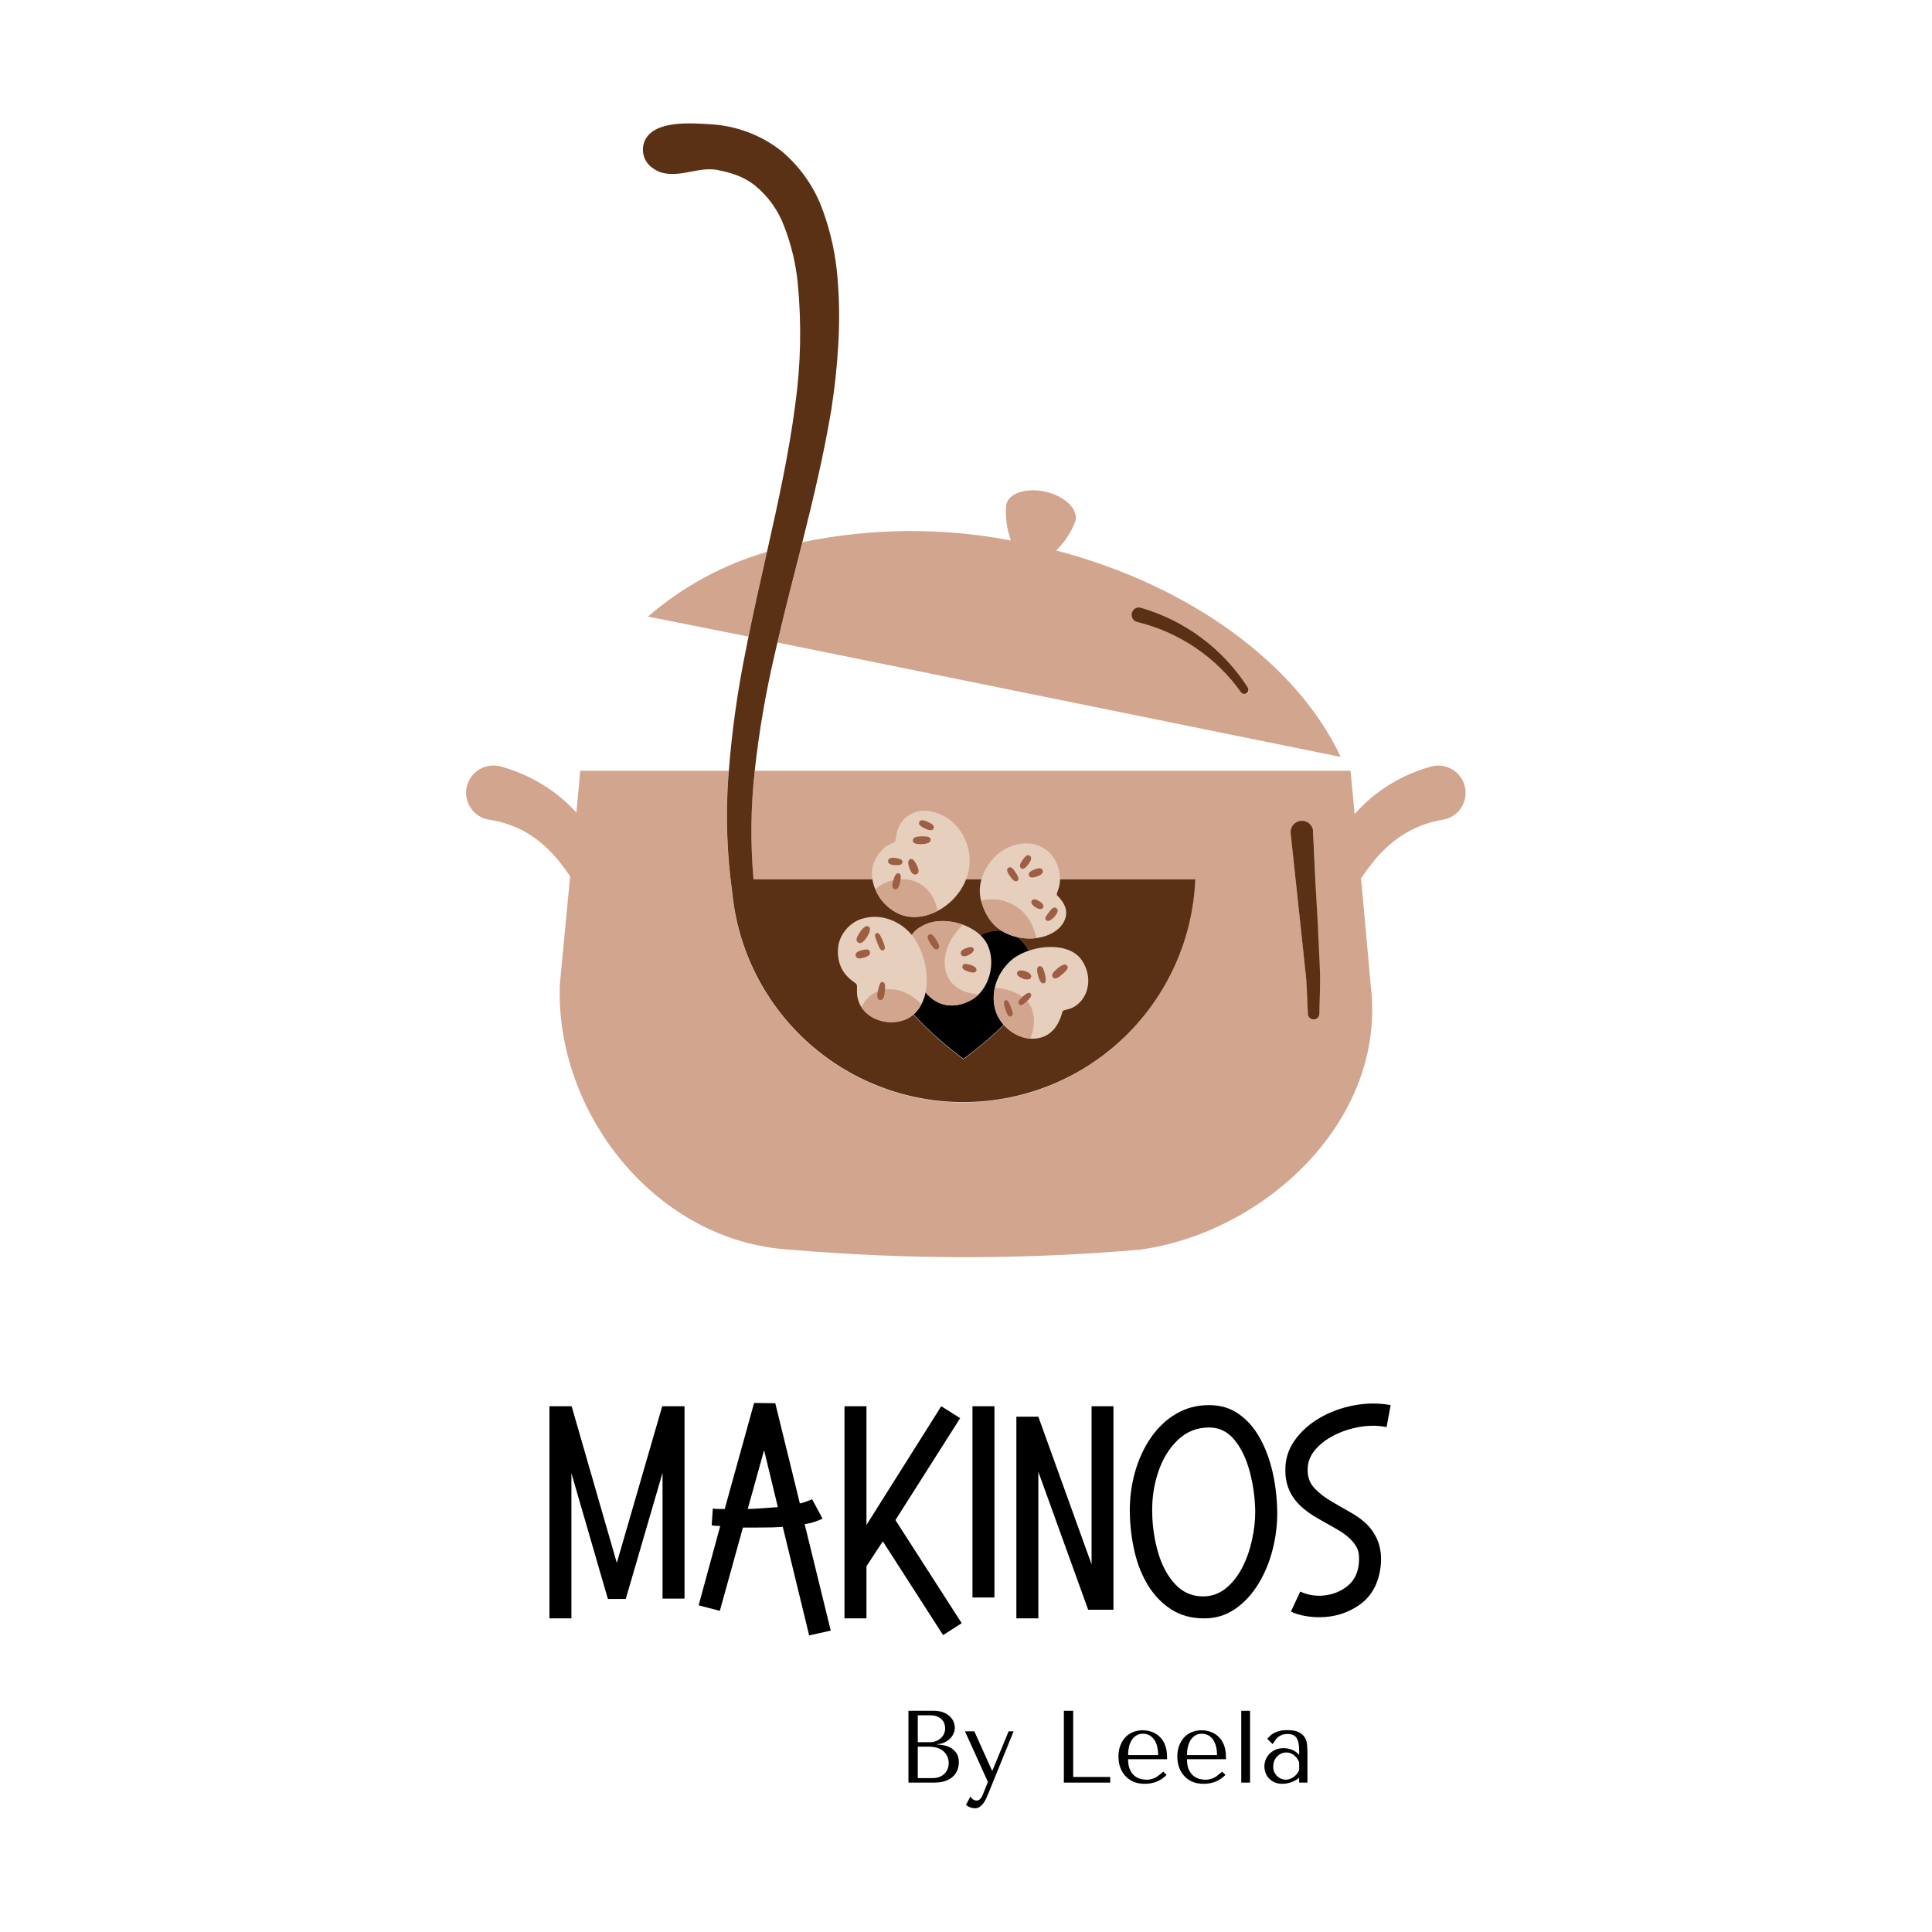
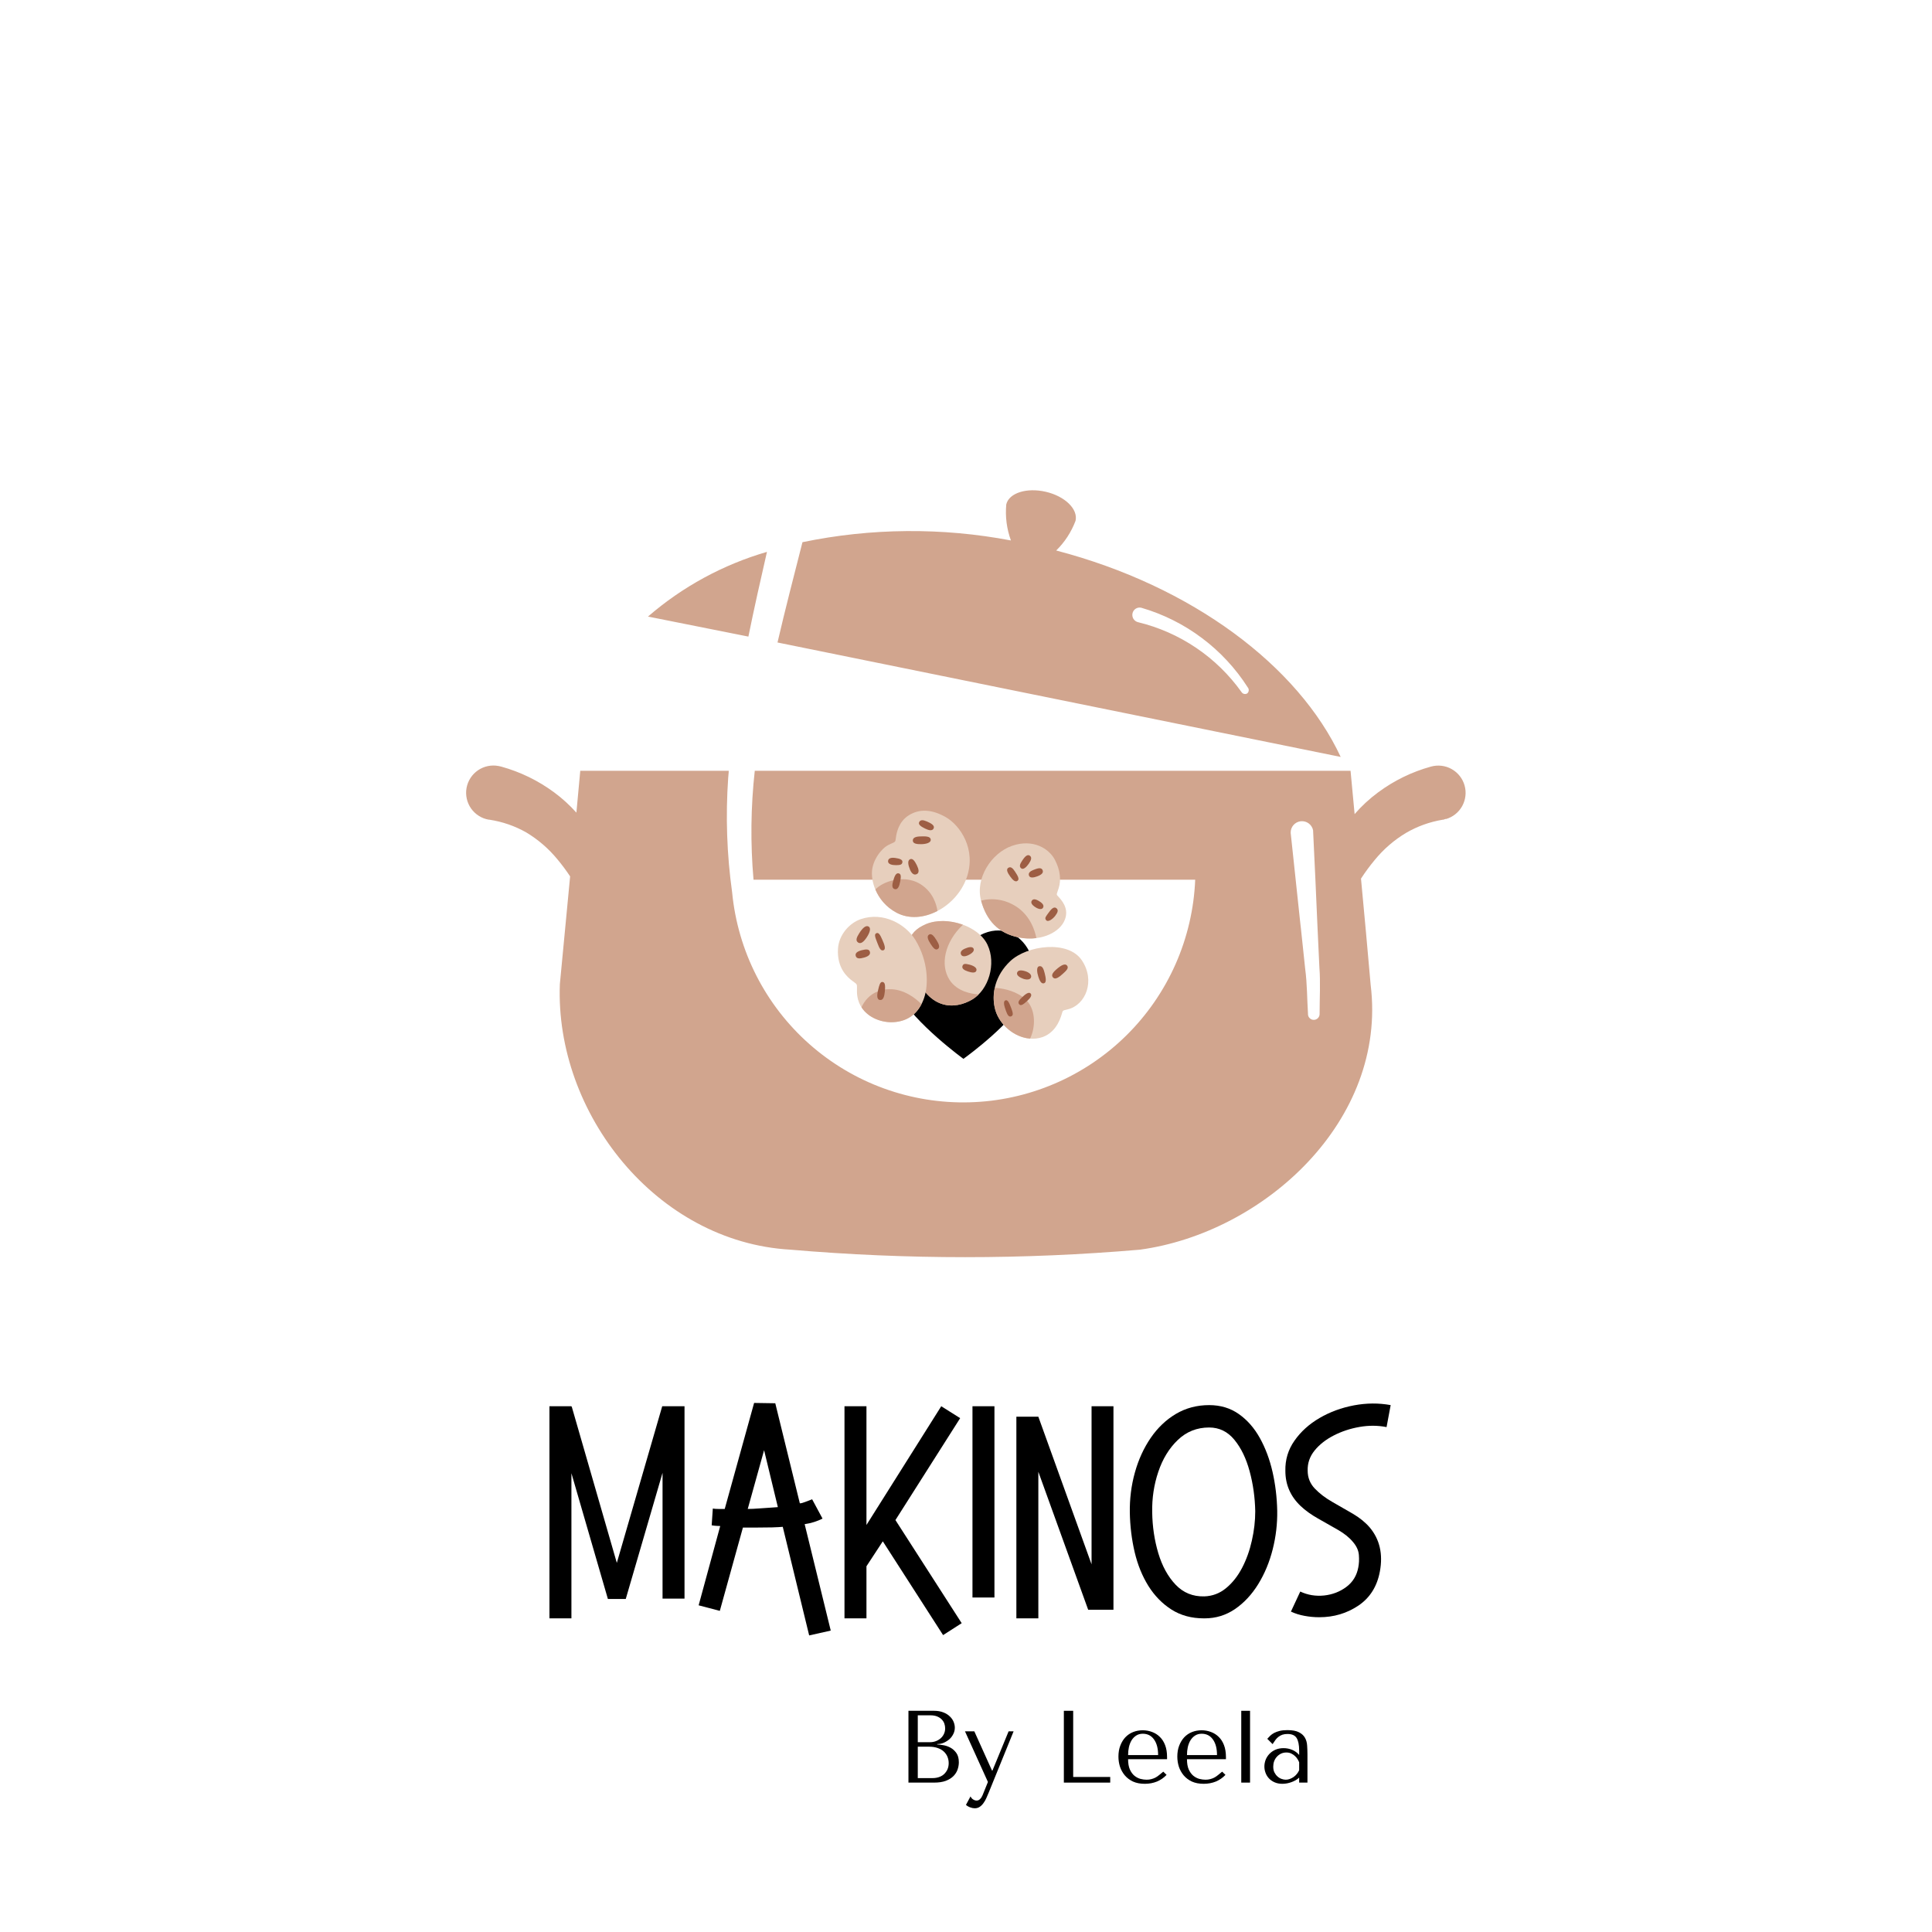
<svg xmlns="http://www.w3.org/2000/svg" version="1.0" preserveAspectRatio="xMidYMid meet" height="375" viewBox="0 0 375 375" zoomAndPan="magnify" width="375">
  <defs>
    <g />
    <clipPath id="7ba503e475">
      <path clip-rule="nonzero" d="M 90.531 95 L 284.781 95 L 284.781 244.219 L 90.531 244.219 Z M 90.531 95" />
    </clipPath>
    <clipPath id="84d7a05893">
      <path clip-rule="nonzero" d="M 124 23.719 L 257 23.719 L 257 214 L 124 214 Z M 124 23.719" />
    </clipPath>
    <clipPath id="596c223311">
      <path clip-rule="nonzero" d="M 192 183 L 212 183 L 212 201.98 L 192 201.98 Z M 192 183" />
    </clipPath>
    <clipPath id="6d43ac1f07">
      <path clip-rule="nonzero" d="M 192 191 L 201 191 L 201 201.98 L 192 201.98 Z M 192 191" />
    </clipPath>
    <clipPath id="3e178d7ea6">
      <path clip-rule="nonzero" d="M 162.414 177 L 180 177 L 180 199 L 162.414 199 Z M 162.414 177" />
    </clipPath>
  </defs>
  <g clip-path="url(#7ba503e475)">
    <path fill-rule="nonzero" fill-opacity="1" d="M 145.262 123.562 L 125.773 119.676 C 129.125 116.777 132.746 114.266 136.641 112.148 C 140.535 110.031 144.609 108.355 148.867 107.117 C 147.629 112.523 146.387 118.023 145.262 123.562 Z M 260.227 146.922 L 150.914 124.707 C 152.414 118.23 154.105 111.754 155.758 105.238 C 162.426 103.855 169.164 103.137 175.973 103.082 C 182.781 103.023 189.531 103.633 196.219 104.902 C 195.398 102.633 195.098 100.301 195.316 97.898 C 195.844 95.684 199.281 94.594 202.996 95.457 C 206.715 96.32 209.285 98.836 208.762 101.09 C 207.93 103.285 206.68 105.207 205.008 106.852 C 231.461 113.762 252 129.27 260.227 146.922 Z M 242.199 133.441 C 241.016 131.582 239.672 129.848 238.172 128.234 C 236.672 126.617 235.043 125.152 233.277 123.832 C 231.516 122.508 229.648 121.355 227.676 120.371 C 225.707 119.387 223.664 118.586 221.547 117.969 C 221.363 117.922 221.176 117.91 220.984 117.941 C 220.797 117.969 220.617 118.035 220.457 118.137 C 220.293 118.238 220.156 118.367 220.047 118.523 C 219.934 118.68 219.859 118.852 219.82 119.039 C 219.777 119.223 219.773 119.41 219.805 119.598 C 219.836 119.785 219.902 119.961 220 120.121 C 220.102 120.285 220.227 120.422 220.383 120.531 C 220.535 120.645 220.707 120.723 220.891 120.766 C 222.906 121.254 224.859 121.914 226.754 122.75 C 228.648 123.586 230.457 124.586 232.172 125.746 C 233.891 126.906 235.488 128.211 236.973 129.656 C 238.453 131.105 239.797 132.672 241 134.359 C 241.121 134.535 241.289 134.645 241.5 134.691 C 241.711 134.734 241.906 134.699 242.09 134.586 C 242.258 134.441 242.355 134.258 242.375 134.035 C 242.398 133.812 242.34 133.613 242.199 133.441 Z M 280.617 158.938 L 280.164 159.105 L 280.035 159.105 C 277.508 159.523 275.133 160.375 272.918 161.66 C 270.586 163.059 268.559 164.812 266.836 166.918 C 265.875 168.07 264.984 169.277 264.168 170.539 C 264.82 177.414 265.445 184.297 266.047 191.195 C 269.273 217.48 245.395 239.258 221.266 242.562 C 198.652 244.5 176.043 244.5 153.43 242.562 C 127.387 241.082 107.711 216.051 108.668 191.023 C 109.32 184.051 109.984 177.082 110.66 170.109 C 109.906 168.969 109.094 167.871 108.219 166.824 C 106.492 164.719 104.465 162.965 102.133 161.566 C 99.91 160.312 97.539 159.496 95.02 159.105 L 94.906 159.105 C 94.559 159.047 94.223 158.957 93.895 158.836 C 93.566 158.711 93.254 158.555 92.957 158.367 C 92.656 158.184 92.383 157.969 92.129 157.727 C 91.871 157.484 91.645 157.223 91.441 156.934 C 91.238 156.648 91.066 156.344 90.926 156.023 C 90.781 155.703 90.672 155.371 90.598 155.027 C 90.523 154.684 90.48 154.34 90.473 153.988 C 90.465 153.637 90.492 153.289 90.555 152.941 C 90.617 152.598 90.715 152.262 90.844 151.934 C 90.973 151.609 91.133 151.297 91.324 151.004 C 91.512 150.711 91.73 150.438 91.977 150.184 C 92.223 149.934 92.488 149.707 92.777 149.512 C 93.07 149.312 93.375 149.145 93.699 149.008 C 94.02 148.871 94.355 148.766 94.699 148.695 C 95.043 148.625 95.391 148.59 95.742 148.586 C 96.09 148.586 96.438 148.617 96.785 148.684 L 97.289 148.797 C 101.027 149.836 104.457 151.508 107.578 153.812 C 109.148 154.973 110.578 156.281 111.879 157.734 C 112.125 155.031 112.387 152.309 112.629 149.605 L 141.449 149.605 C 141.449 150.074 141.355 150.543 141.34 150.996 C 140.824 158.434 141.078 165.84 142.109 173.227 C 142.242 174.629 142.445 176.027 142.711 177.414 C 142.977 178.797 143.309 180.168 143.703 181.523 C 144.098 182.879 144.555 184.215 145.074 185.523 C 145.594 186.836 146.176 188.121 146.816 189.379 C 147.457 190.637 148.156 191.863 148.914 193.055 C 149.668 194.246 150.48 195.398 151.344 196.516 C 152.211 197.633 153.125 198.703 154.09 199.734 C 155.055 200.766 156.066 201.746 157.125 202.68 C 158.184 203.617 159.281 204.5 160.422 205.328 C 161.562 206.16 162.742 206.938 163.953 207.656 C 165.168 208.379 166.414 209.043 167.688 209.645 C 168.965 210.25 170.266 210.793 171.594 211.273 C 172.922 211.754 174.266 212.172 175.633 212.527 C 177 212.883 178.379 213.172 179.773 213.398 C 181.164 213.621 182.566 213.781 183.977 213.875 C 185.383 213.969 186.793 213.996 188.203 213.957 C 189.617 213.918 191.023 213.812 192.422 213.645 C 193.824 213.473 195.215 213.234 196.594 212.934 C 197.973 212.633 199.332 212.266 200.68 211.836 C 202.023 211.406 203.344 210.914 204.645 210.359 C 205.941 209.809 207.211 209.195 208.453 208.52 C 209.691 207.848 210.898 207.117 212.07 206.332 C 213.242 205.543 214.375 204.703 215.469 203.812 C 216.562 202.918 217.609 201.977 218.617 200.984 C 219.621 199.992 220.578 198.957 221.484 197.875 C 222.391 196.793 223.246 195.672 224.047 194.512 C 224.848 193.348 225.594 192.152 226.285 190.922 C 226.973 189.688 227.605 188.426 228.176 187.137 C 228.746 185.844 229.254 184.531 229.703 183.191 C 230.148 181.852 230.531 180.496 230.852 179.121 C 231.172 177.746 231.426 176.359 231.617 174.961 C 231.805 173.562 231.93 172.156 231.988 170.746 L 146.258 170.746 C 145.641 163.691 145.723 156.645 146.5 149.605 L 262.141 149.605 L 262.93 158.016 C 264.289 156.449 265.805 155.047 267.473 153.812 C 270.586 151.504 274.008 149.832 277.742 148.797 C 278.078 148.703 278.418 148.645 278.766 148.617 C 279.109 148.59 279.457 148.598 279.801 148.637 C 280.148 148.68 280.484 148.754 280.816 148.859 C 281.145 148.969 281.465 149.105 281.766 149.277 C 282.07 149.449 282.352 149.645 282.617 149.871 C 282.883 150.098 283.121 150.348 283.336 150.621 C 283.551 150.895 283.738 151.184 283.895 151.492 C 284.055 151.805 284.18 152.125 284.273 152.461 C 284.367 152.793 284.43 153.137 284.457 153.48 C 284.484 153.828 284.477 154.176 284.434 154.52 C 284.395 154.863 284.32 155.203 284.211 155.531 C 284.105 155.863 283.965 156.18 283.797 156.484 C 283.629 156.789 283.43 157.07 283.203 157.336 C 282.977 157.602 282.73 157.84 282.457 158.055 C 282.184 158.27 281.891 158.457 281.582 158.613 C 281.273 158.773 280.949 158.898 280.617 158.992 Z M 256.094 187.777 L 255.945 184.641 L 255.684 179.008 L 255.324 170.82 L 254.875 161.32 L 254.875 161.191 C 254.824 160.918 254.727 160.664 254.578 160.43 C 254.434 160.191 254.25 159.992 254.027 159.828 C 253.805 159.66 253.559 159.543 253.293 159.469 C 253.027 159.395 252.754 159.375 252.48 159.402 C 252.203 159.434 251.941 159.512 251.695 159.641 C 251.453 159.77 251.238 159.938 251.055 160.148 C 250.875 160.355 250.738 160.59 250.645 160.852 C 250.551 161.113 250.508 161.383 250.52 161.66 L 252.395 179.254 L 252.508 180.227 L 252.828 183.25 L 253.336 188.059 C 253.73 191.004 253.691 193.82 253.879 196.73 L 253.879 196.902 C 253.898 197.199 254.016 197.445 254.234 197.648 C 254.453 197.852 254.707 197.953 255.004 197.953 C 255.156 197.953 255.297 197.926 255.438 197.867 C 255.574 197.809 255.695 197.727 255.801 197.621 C 255.906 197.516 255.988 197.395 256.047 197.258 C 256.105 197.121 256.133 196.977 256.133 196.824 C 256.133 193.785 256.32 190.688 256.094 187.777 Z M 256.094 187.777" fill="#d1a58e" />
  </g>
  <path fill-rule="nonzero" fill-opacity="1" d="M 199.598 192.902 C 196.387 198.703 187.883 204.883 187 205.52 C 187 205.52 177.613 198.703 174.402 192.902 C 170.309 185.543 178.383 175.047 187 184.004 C 195.676 175.121 203.711 185.617 199.598 192.902 Z M 199.598 192.902" fill="#000000" />
  <g clip-path="url(#84d7a05893)">
-     <path fill-rule="nonzero" fill-opacity="1" d="M 146.5 149.551 C 147.316 142.121 148.566 134.766 150.258 127.488 C 150.465 126.551 150.688 125.609 150.895 124.707 C 152.398 118.23 154.086 111.754 155.738 105.238 C 157.859 96.789 159.906 88.246 161.371 79.441 C 162.012 75.309 162.48 71.125 162.703 66.918 C 162.969 62.645 162.926 58.379 162.574 54.113 C 162.234 49.66 161.312 45.328 159.812 41.121 C 159.016 38.832 157.934 36.688 156.559 34.688 C 155.188 32.691 153.574 30.91 151.723 29.348 C 149.762 27.801 147.617 26.582 145.285 25.695 C 142.953 24.805 140.543 24.281 138.051 24.129 C 134.465 23.922 127.125 23.227 125.191 27.227 C 124.977 27.688 124.844 28.172 124.801 28.68 C 124.758 29.188 124.805 29.688 124.938 30.18 C 125.07 30.672 125.285 31.125 125.582 31.539 C 125.875 31.957 126.234 32.309 126.656 32.594 C 127.223 33.027 127.848 33.34 128.531 33.535 C 132.438 34.512 136.043 32.051 139.91 33.141 C 140.707 33.289 141.492 33.496 142.258 33.758 C 143.789 34.238 145.188 34.965 146.465 35.938 C 149.125 38.113 151.051 40.809 152.246 44.031 C 153.594 47.539 154.457 51.16 154.836 54.902 C 155.602 62.781 155.445 70.641 154.367 78.484 C 153.129 87.984 151.047 97.484 148.887 107.043 C 147.648 112.523 146.406 118.023 145.281 123.562 C 145.113 124.484 144.906 125.441 144.738 126.324 C 143.172 134 142.082 141.742 141.469 149.551 C 141.469 150.02 141.375 150.488 141.355 150.938 C 140.84 158.375 141.098 165.785 142.125 173.168 C 142.262 174.574 142.461 175.969 142.73 177.355 C 142.996 178.742 143.324 180.113 143.719 181.469 C 144.117 182.824 144.574 184.156 145.094 185.469 C 145.613 186.781 146.195 188.066 146.836 189.324 C 147.477 190.582 148.176 191.805 148.934 192.996 C 149.688 194.191 150.5 195.344 151.363 196.461 C 152.227 197.574 153.145 198.648 154.109 199.68 C 155.074 200.707 156.086 201.691 157.145 202.625 C 158.203 203.559 159.301 204.441 160.441 205.273 C 161.582 206.105 162.758 206.883 163.973 207.602 C 165.188 208.324 166.43 208.984 167.707 209.59 C 168.984 210.191 170.285 210.734 171.613 211.215 C 172.938 211.699 174.285 212.117 175.652 212.473 C 177.02 212.824 178.398 213.117 179.793 213.34 C 181.184 213.566 182.586 213.727 183.996 213.82 C 185.402 213.914 186.812 213.941 188.223 213.902 C 189.633 213.863 191.039 213.758 192.441 213.586 C 193.844 213.414 195.234 213.18 196.613 212.879 C 197.992 212.574 199.352 212.211 200.699 211.781 C 202.043 211.352 203.363 210.859 204.66 210.305 C 205.961 209.75 207.23 209.137 208.469 208.465 C 209.711 207.793 210.918 207.062 212.09 206.273 C 213.262 205.488 214.395 204.648 215.488 203.754 C 216.582 202.863 217.629 201.922 218.637 200.93 C 219.641 199.938 220.594 198.902 221.504 197.82 C 222.41 196.738 223.266 195.617 224.066 194.453 C 224.867 193.293 225.613 192.098 226.305 190.863 C 226.992 189.633 227.621 188.371 228.195 187.082 C 228.766 185.789 229.273 184.473 229.723 183.137 C 230.168 181.797 230.551 180.441 230.871 179.066 C 231.191 177.691 231.445 176.305 231.637 174.906 C 231.824 173.504 231.949 172.102 232.004 170.691 L 146.258 170.691 C 145.641 163.637 145.723 156.59 146.5 149.551 Z M 187 184.078 C 195.637 175.121 203.711 185.617 199.598 192.977 C 196.387 198.777 187.883 204.957 187 205.594 C 187 205.594 177.613 198.777 174.402 192.977 C 170.309 185.617 178.383 175.121 187 184.078 Z M 256.113 196.77 C 256.113 196.918 256.086 197.062 256.027 197.199 C 255.969 197.34 255.891 197.461 255.785 197.566 C 255.68 197.672 255.555 197.754 255.418 197.812 C 255.281 197.867 255.137 197.895 254.988 197.895 C 254.691 197.898 254.434 197.797 254.215 197.594 C 254 197.391 253.879 197.141 253.859 196.844 L 253.859 196.656 C 253.672 193.746 253.711 190.93 253.316 187.984 L 252.809 183.176 L 252.488 180.152 L 252.379 179.176 L 250.5 161.586 C 250.492 161.309 250.531 161.039 250.625 160.777 C 250.719 160.516 250.855 160.281 251.039 160.07 C 251.219 159.863 251.434 159.695 251.68 159.566 C 251.922 159.438 252.184 159.359 252.461 159.328 C 252.734 159.301 253.008 159.32 253.273 159.395 C 253.543 159.469 253.785 159.586 254.008 159.75 C 254.23 159.918 254.414 160.117 254.562 160.352 C 254.707 160.59 254.805 160.844 254.855 161.113 L 254.855 161.246 L 255.305 170.746 L 255.758 178.953 L 256.02 184.586 L 256.168 187.719 C 256.32 190.688 256.133 193.785 256.113 196.77 Z M 242.199 133.441 C 242.32 133.629 242.355 133.832 242.309 134.051 C 242.262 134.27 242.145 134.441 241.957 134.566 C 241.773 134.68 241.578 134.715 241.367 134.672 C 241.156 134.629 240.992 134.516 240.867 134.34 C 239.664 132.652 238.324 131.086 236.84 129.637 C 235.359 128.191 233.758 126.887 232.043 125.727 C 230.324 124.566 228.52 123.57 226.625 122.73 C 224.727 121.895 222.773 121.234 220.758 120.746 C 220.574 120.703 220.406 120.625 220.25 120.512 C 220.098 120.402 219.969 120.266 219.871 120.102 C 219.77 119.941 219.703 119.766 219.672 119.578 C 219.641 119.391 219.645 119.207 219.688 119.02 C 219.73 118.832 219.805 118.66 219.914 118.504 C 220.023 118.348 220.16 118.219 220.324 118.117 C 220.488 118.016 220.664 117.949 220.852 117.922 C 221.043 117.895 221.23 117.902 221.418 117.949 C 223.543 118.562 225.598 119.359 227.582 120.34 C 229.566 121.324 231.445 122.477 233.219 123.801 C 234.996 125.121 236.637 126.594 238.145 128.215 C 239.656 129.832 241.008 131.574 242.199 133.441 Z M 242.199 133.441" fill="#5a3114" />
-   </g>
+     </g>
  <g fill-opacity="1" fill="#000000">
    <g transform="translate(104.553, 312.528)">
      <g>
        <path d="M 2.094 1.594 L 2.094 -39.578 L 6.359 -39.578 L 6.359 -39.5 L 6.422 -39.5 L 15.172 -9.172 L 23.984 -39.578 L 28.312 -39.578 L 28.312 -2.234 L 24.047 -2.234 L 24.047 -26.656 L 16.906 -2.172 L 13.438 -2.172 L 6.359 -26.578 L 6.359 1.594 Z M 2.094 1.594" />
      </g>
    </g>
  </g>
  <g fill-opacity="1" fill="#000000">
    <g transform="translate(135.028, 312.528)">
      <g>
        <path d="M 22.031 4.906 L 16.906 -16.172 C 16.469 -16.129 15.781 -16.094 14.844 -16.062 C 13.906 -16.039 12.914 -16.031 11.875 -16.031 C 10.844 -16.031 9.941 -16.031 9.172 -16.031 L 4.688 0.141 L 0.578 -0.938 L 4.766 -16.328 C 4.617 -16.328 4.375 -16.336 4.031 -16.359 C 3.695 -16.379 3.391 -16.414 3.109 -16.469 L 3.328 -19.719 C 3.609 -19.664 3.977 -19.641 4.438 -19.641 C 4.895 -19.641 5.297 -19.641 5.641 -19.641 L 11.344 -40.219 L 15.453 -40.156 L 20.219 -20.734 C 20.457 -20.734 20.789 -20.816 21.219 -20.984 C 21.656 -21.148 22.117 -21.328 22.609 -21.516 L 24.625 -17.766 C 24.145 -17.523 23.602 -17.305 23 -17.109 C 22.395 -16.922 21.781 -16.781 21.156 -16.688 L 26.219 3.969 Z M 10.109 -19.641 C 10.734 -19.641 11.516 -19.676 12.453 -19.75 C 13.391 -19.82 14.219 -19.879 14.938 -19.922 C 15.664 -19.973 16.004 -20 15.953 -20 L 13.281 -31.047 Z M 10.109 -19.641" />
      </g>
    </g>
  </g>
  <g fill-opacity="1" fill="#000000">
    <g transform="translate(161.82, 312.528)">
      <g>
        <path d="M 21.234 4.844 L 9.531 -13.359 L 6.359 -8.516 L 6.359 1.594 L 2.094 1.594 L 2.094 -39.578 L 6.359 -39.578 L 6.359 -16.531 L 20.875 -39.578 L 24.547 -37.266 L 11.984 -17.484 L 24.844 2.531 Z M 21.234 4.844" />
      </g>
    </g>
  </g>
  <g fill-opacity="1" fill="#000000">
    <g transform="translate(186.662, 312.528)">
      <g>
        <path d="M 2.094 -2.453 L 2.094 -39.578 L 6.359 -39.578 L 6.359 -2.453 Z M 2.094 -2.453" />
      </g>
    </g>
  </g>
  <g fill-opacity="1" fill="#000000">
    <g transform="translate(195.183, 312.528)">
      <g>
        <path d="M 2.094 1.594 L 2.094 -37.547 L 6.359 -37.547 L 16.688 -8.891 L 16.688 -39.578 L 20.938 -39.578 L 20.938 -0.078 L 16.031 -0.078 L 6.359 -26.859 L 6.359 1.594 Z M 2.094 1.594" />
      </g>
    </g>
  </g>
  <g fill-opacity="1" fill="#000000">
    <g transform="translate(218.22, 312.528)">
      <g>
        <path d="M 15.453 1.594 C 13.047 1.594 10.953 1.023 9.172 -0.109 C 7.391 -1.242 5.895 -2.77 4.688 -4.688 C 3.488 -6.613 2.598 -8.805 2.016 -11.266 C 1.441 -13.723 1.129 -16.273 1.078 -18.922 C 1.035 -21.617 1.363 -24.219 2.062 -26.719 C 2.758 -29.219 3.781 -31.453 5.125 -33.422 C 6.477 -35.398 8.113 -36.957 10.031 -38.094 C 11.957 -39.227 14.102 -39.797 16.469 -39.797 C 18.676 -39.797 20.598 -39.219 22.234 -38.062 C 23.879 -36.906 25.242 -35.348 26.328 -33.391 C 27.41 -31.441 28.227 -29.254 28.781 -26.828 C 29.332 -24.398 29.633 -21.883 29.688 -19.281 C 29.727 -16.781 29.438 -14.289 28.812 -11.812 C 28.188 -9.332 27.25 -7.078 26 -5.047 C 24.75 -3.023 23.242 -1.41 21.484 -0.203 C 19.723 0.992 17.758 1.594 15.594 1.594 Z M 15.531 -2.672 C 17.113 -2.723 18.52 -3.254 19.75 -4.266 C 20.977 -5.273 22.016 -6.582 22.859 -8.188 C 23.703 -9.801 24.336 -11.57 24.766 -13.5 C 25.203 -15.426 25.422 -17.328 25.422 -19.203 C 25.367 -21.898 25.004 -24.488 24.328 -26.969 C 23.66 -29.445 22.676 -31.477 21.375 -33.062 C 20.07 -34.656 18.438 -35.453 16.469 -35.453 C 14.102 -35.453 12.078 -34.645 10.391 -33.031 C 8.711 -31.426 7.453 -29.367 6.609 -26.859 C 5.766 -24.359 5.367 -21.738 5.422 -19 C 5.461 -16.207 5.859 -13.555 6.609 -11.047 C 7.359 -8.547 8.477 -6.508 9.969 -4.938 C 11.457 -3.375 13.312 -2.617 15.531 -2.672 Z M 15.531 -2.672" />
      </g>
    </g>
  </g>
  <g fill-opacity="1" fill="#000000">
    <g transform="translate(248.912, 312.528)">
      <g>
        <path d="M 7.156 1.375 C 6.188 1.375 5.234 1.285 4.297 1.109 C 3.359 0.941 2.477 0.664 1.656 0.281 L 3.469 -3.609 C 4.914 -2.93 6.457 -2.676 8.094 -2.844 C 9.727 -3.02 11.172 -3.578 12.422 -4.516 C 13.672 -5.453 14.441 -6.719 14.734 -8.312 C 14.879 -9.031 14.914 -9.832 14.844 -10.719 C 14.77 -11.613 14.375 -12.469 13.656 -13.281 C 12.977 -14.102 12.016 -14.875 10.766 -15.594 C 9.516 -16.32 8.223 -17.055 6.891 -17.797 C 5.566 -18.547 4.445 -19.352 3.531 -20.219 C 1.562 -22.094 0.578 -24.359 0.578 -27.016 C 0.523 -29.18 1.113 -31.141 2.344 -32.891 C 3.57 -34.648 5.195 -36.117 7.219 -37.297 C 9.238 -38.473 11.461 -39.289 13.891 -39.75 C 16.328 -40.207 18.703 -40.223 21.016 -39.797 L 20.219 -35.531 C 18.531 -35.863 16.785 -35.875 14.984 -35.562 C 13.18 -35.25 11.508 -34.695 9.969 -33.906 C 8.426 -33.113 7.188 -32.141 6.25 -30.984 C 5.312 -29.828 4.863 -28.523 4.906 -27.078 C 4.906 -25.734 5.363 -24.578 6.281 -23.609 C 7.195 -22.648 8.328 -21.785 9.672 -21.016 C 11.023 -20.242 12.363 -19.473 13.688 -18.703 C 15.008 -17.93 16.102 -17.039 16.969 -16.031 C 18.895 -13.719 19.547 -10.879 18.922 -7.516 C 18.391 -4.617 17.004 -2.41 14.766 -0.891 C 12.523 0.617 9.988 1.375 7.156 1.375 Z M 7.156 1.375" />
      </g>
    </g>
  </g>
  <g fill-opacity="1" fill="#000000">
    <g transform="translate(173.938, 346.002)">
      <g>
        <path d="M 2.391 0 L 7.391 0 C 8.273 0 9.023 -0.113 9.641 -0.344 C 10.254 -0.582 10.742 -0.883 11.109 -1.25 C 11.484 -1.625 11.754 -2.047 11.922 -2.516 C 12.086 -2.992 12.172 -3.469 12.172 -3.938 C 12.172 -4.695 12.008 -5.301 11.688 -5.75 C 11.363 -6.207 10.973 -6.555 10.516 -6.797 C 10.066 -7.035 9.602 -7.191 9.125 -7.266 C 8.645 -7.348 8.258 -7.395 7.969 -7.406 L 7.969 -7.484 C 8.438 -7.484 8.875 -7.57 9.281 -7.75 C 9.695 -7.938 10.062 -8.172 10.375 -8.453 C 10.688 -8.742 10.93 -9.078 11.109 -9.453 C 11.297 -9.828 11.391 -10.227 11.391 -10.656 C 11.391 -11.031 11.312 -11.41 11.156 -11.797 C 11 -12.18 10.754 -12.531 10.422 -12.844 C 10.098 -13.164 9.68 -13.426 9.172 -13.625 C 8.66 -13.832 8.062 -13.938 7.375 -13.938 L 2.391 -13.938 Z M 4.203 -0.875 L 4.203 -6.969 L 6.391 -6.969 C 7.047 -6.969 7.613 -6.879 8.094 -6.703 C 8.57 -6.535 8.961 -6.305 9.266 -6.016 C 9.578 -5.723 9.812 -5.383 9.969 -5 C 10.125 -4.613 10.203 -4.207 10.203 -3.781 C 10.203 -3.32 10.117 -2.91 9.953 -2.547 C 9.785 -2.191 9.562 -1.883 9.281 -1.625 C 9 -1.375 8.672 -1.188 8.297 -1.062 C 7.922 -0.938 7.52 -0.875 7.094 -0.875 Z M 4.203 -7.844 L 4.203 -13.062 L 6.641 -13.062 C 7.148 -13.062 7.586 -12.988 7.953 -12.844 C 8.316 -12.695 8.613 -12.504 8.844 -12.266 C 9.082 -12.023 9.254 -11.754 9.359 -11.453 C 9.461 -11.148 9.516 -10.844 9.516 -10.531 C 9.516 -10.145 9.438 -9.785 9.281 -9.453 C 9.133 -9.129 8.926 -8.848 8.656 -8.609 C 8.383 -8.367 8.07 -8.18 7.719 -8.047 C 7.363 -7.91 6.988 -7.844 6.594 -7.844 Z M 4.203 -7.844" />
      </g>
    </g>
  </g>
  <g fill-opacity="1" fill="#000000">
    <g transform="translate(187.099, 346.002)">
      <g>
        <path d="M 5.453 -2.328 L 2.016 -9.953 L 0.203 -9.953 L 4.656 -0.125 L 3.609 2.469 C 3.484 2.77 3.32 3.016 3.125 3.203 C 2.938 3.391 2.719 3.484 2.469 3.484 C 2.227 3.484 2 3.41 1.781 3.266 C 1.562 3.129 1.395 2.93 1.281 2.672 L 0.391 4.328 C 0.648 4.547 0.93 4.707 1.234 4.812 C 1.535 4.926 1.82 4.984 2.094 4.984 C 2.469 4.984 2.789 4.891 3.062 4.703 C 3.344 4.516 3.586 4.27 3.797 3.969 C 4.016 3.676 4.203 3.348 4.359 2.984 C 4.523 2.617 4.68 2.254 4.828 1.891 L 9.641 -9.953 L 8.672 -9.953 L 5.531 -2.328 Z M 5.453 -2.328" />
      </g>
    </g>
  </g>
  <g fill-opacity="1" fill="#000000">
    <g transform="translate(197.134, 346.002)">
      <g />
    </g>
  </g>
  <g fill-opacity="1" fill="#000000">
    <g transform="translate(204.102, 346.002)">
      <g>
        <path d="M 2.391 0 L 2.391 -13.938 L 4.203 -13.938 L 4.203 -1.094 L 11.391 -1.094 L 11.391 0 Z M 2.391 0" />
      </g>
    </g>
  </g>
  <g fill-opacity="1" fill="#000000">
    <g transform="translate(216.088, 346.002)">
      <g>
        <path d="M 10.438 -4.547 L 10.438 -4.953 C 10.438 -5.848 10.312 -6.617 10.062 -7.266 C 9.812 -7.922 9.469 -8.457 9.031 -8.875 C 8.602 -9.301 8.102 -9.617 7.531 -9.828 C 6.957 -10.047 6.352 -10.156 5.719 -10.156 C 5.039 -10.156 4.414 -10.039 3.844 -9.812 C 3.27 -9.582 2.77 -9.242 2.344 -8.797 C 1.926 -8.348 1.598 -7.805 1.359 -7.172 C 1.117 -6.547 1 -5.836 1 -5.047 C 1 -4.379 1.098 -3.727 1.297 -3.094 C 1.504 -2.469 1.816 -1.906 2.234 -1.406 C 2.66 -0.906 3.191 -0.504 3.828 -0.203 C 4.473 0.086 5.234 0.234 6.109 0.234 C 6.961 0.234 7.75 0.086 8.469 -0.203 C 9.188 -0.504 9.812 -0.938 10.344 -1.5 L 9.703 -2.125 C 9.422 -1.883 9.156 -1.664 8.906 -1.469 C 8.664 -1.27 8.422 -1.102 8.172 -0.969 C 7.922 -0.844 7.656 -0.742 7.375 -0.672 C 7.102 -0.598 6.801 -0.562 6.469 -0.562 C 6.102 -0.562 5.707 -0.613 5.281 -0.719 C 4.863 -0.832 4.473 -1.035 4.109 -1.328 C 3.754 -1.617 3.457 -2.023 3.219 -2.547 C 2.988 -3.066 2.875 -3.734 2.875 -4.547 Z M 2.875 -5.344 C 2.875 -5.875 2.926 -6.383 3.031 -6.875 C 3.145 -7.375 3.316 -7.816 3.547 -8.203 C 3.785 -8.586 4.082 -8.895 4.438 -9.125 C 4.801 -9.363 5.227 -9.484 5.719 -9.484 C 6.656 -9.484 7.383 -9.113 7.906 -8.375 C 8.438 -7.633 8.703 -6.625 8.703 -5.344 Z M 2.875 -5.344" />
      </g>
    </g>
  </g>
  <g fill-opacity="1" fill="#000000">
    <g transform="translate(227.517, 346.002)">
      <g>
        <path d="M 10.438 -4.547 L 10.438 -4.953 C 10.438 -5.848 10.312 -6.617 10.062 -7.266 C 9.812 -7.922 9.469 -8.457 9.031 -8.875 C 8.602 -9.301 8.102 -9.617 7.531 -9.828 C 6.957 -10.047 6.352 -10.156 5.719 -10.156 C 5.039 -10.156 4.414 -10.039 3.844 -9.812 C 3.27 -9.582 2.77 -9.242 2.344 -8.797 C 1.926 -8.348 1.598 -7.805 1.359 -7.172 C 1.117 -6.547 1 -5.836 1 -5.047 C 1 -4.379 1.098 -3.727 1.297 -3.094 C 1.504 -2.469 1.816 -1.906 2.234 -1.406 C 2.66 -0.906 3.191 -0.504 3.828 -0.203 C 4.473 0.086 5.234 0.234 6.109 0.234 C 6.961 0.234 7.75 0.086 8.469 -0.203 C 9.188 -0.504 9.812 -0.938 10.344 -1.5 L 9.703 -2.125 C 9.422 -1.883 9.156 -1.664 8.906 -1.469 C 8.664 -1.27 8.422 -1.102 8.172 -0.969 C 7.922 -0.844 7.656 -0.742 7.375 -0.672 C 7.102 -0.598 6.801 -0.562 6.469 -0.562 C 6.102 -0.562 5.707 -0.613 5.281 -0.719 C 4.863 -0.832 4.473 -1.035 4.109 -1.328 C 3.754 -1.617 3.457 -2.023 3.219 -2.547 C 2.988 -3.066 2.875 -3.734 2.875 -4.547 Z M 2.875 -5.344 C 2.875 -5.875 2.926 -6.383 3.031 -6.875 C 3.145 -7.375 3.316 -7.816 3.547 -8.203 C 3.785 -8.586 4.082 -8.895 4.438 -9.125 C 4.801 -9.363 5.227 -9.484 5.719 -9.484 C 6.656 -9.484 7.383 -9.113 7.906 -8.375 C 8.438 -7.633 8.703 -6.625 8.703 -5.344 Z M 2.875 -5.344" />
      </g>
    </g>
  </g>
  <g fill-opacity="1" fill="#000000">
    <g transform="translate(238.945, 346.002)">
      <g>
        <path d="M 3.688 -13.938 L 1.984 -13.938 L 1.984 0 L 3.688 0 Z M 3.688 -13.938" />
      </g>
    </g>
  </g>
  <g fill-opacity="1" fill="#000000">
    <g transform="translate(244.62, 346.002)">
      <g>
        <path d="M 5.266 -10.188 C 6.234 -10.188 6.984 -10.047 7.516 -9.766 C 8.047 -9.492 8.43 -9.141 8.672 -8.703 C 8.922 -8.266 9.062 -7.758 9.094 -7.188 C 9.133 -6.613 9.156 -6.031 9.156 -5.438 L 9.156 0 L 7.547 0 L 7.547 -0.969 C 7.16 -0.602 6.664 -0.312 6.062 -0.094 C 5.469 0.125 4.875 0.234 4.281 0.234 C 3.707 0.234 3.203 0.133 2.766 -0.062 C 2.328 -0.258 1.961 -0.516 1.672 -0.828 C 1.379 -1.148 1.16 -1.508 1.016 -1.906 C 0.867 -2.312 0.797 -2.719 0.797 -3.125 C 0.797 -3.551 0.875 -3.977 1.031 -4.406 C 1.195 -4.832 1.438 -5.211 1.75 -5.547 C 2.07 -5.891 2.461 -6.164 2.922 -6.375 C 3.391 -6.582 3.922 -6.688 4.516 -6.688 C 5.117 -6.688 5.688 -6.57 6.219 -6.344 C 6.758 -6.113 7.203 -5.785 7.547 -5.359 L 7.547 -6.219 C 7.547 -7.301 7.383 -8.109 7.062 -8.641 C 6.738 -9.172 6.145 -9.438 5.281 -9.438 C 4.906 -9.438 4.578 -9.391 4.297 -9.297 C 4.023 -9.203 3.781 -9.07 3.562 -8.906 C 3.344 -8.75 3.141 -8.547 2.953 -8.297 C 2.766 -8.047 2.578 -7.77 2.391 -7.469 L 1.359 -8.5 C 1.547 -8.707 1.738 -8.91 1.938 -9.109 C 2.145 -9.305 2.395 -9.484 2.688 -9.641 C 2.988 -9.797 3.344 -9.926 3.75 -10.031 C 4.164 -10.133 4.672 -10.188 5.266 -10.188 Z M 7.547 -3.938 C 7.484 -4.102 7.391 -4.289 7.266 -4.5 C 7.141 -4.719 6.973 -4.926 6.766 -5.125 C 6.566 -5.32 6.328 -5.488 6.047 -5.625 C 5.773 -5.77 5.445 -5.844 5.062 -5.844 C 4.676 -5.844 4.32 -5.766 4 -5.609 C 3.688 -5.453 3.422 -5.25 3.203 -5 C 2.984 -4.758 2.812 -4.473 2.688 -4.141 C 2.57 -3.805 2.516 -3.461 2.516 -3.109 C 2.516 -2.68 2.586 -2.312 2.734 -2 C 2.891 -1.688 3.086 -1.422 3.328 -1.203 C 3.566 -0.984 3.832 -0.82 4.125 -0.719 C 4.414 -0.613 4.691 -0.562 4.953 -0.562 C 5.211 -0.562 5.469 -0.609 5.719 -0.703 C 5.977 -0.797 6.223 -0.922 6.453 -1.078 C 6.691 -1.242 6.906 -1.441 7.094 -1.672 C 7.281 -1.898 7.43 -2.145 7.547 -2.406 Z M 7.547 -3.938" />
      </g>
    </g>
  </g>
  <path fill-rule="nonzero" fill-opacity="1" d="M 174.031 177.16 C 170.336 175.195 169.117 171.496 169.246 169.191 C 169.379 166.887 171.102 164.672 172.461 163.996 C 173.82 163.32 173.773 163.586 173.891 162.629 C 174.012 161.672 174.406 159.492 176.422 158.234 C 178.434 156.977 180.832 157.047 183.562 158.598 C 186.297 160.145 189.629 164.824 187.594 170.469 C 185.559 176.109 178.82 179.703 174.031 177.16 Z M 174.031 177.16" fill="#e7cfbd" />
-   <path fill-rule="nonzero" fill-opacity="1" d="M 175.277 170.656 C 175.117 170.652 174.957 170.66 174.797 170.668 C 174.324 170.691 173.859 170.75 173.41 170.852 C 171.98 171.164 170.707 171.824 169.914 172.637 C 170.617 174.324 171.902 176.031 174.031 177.16 C 176.465 178.453 179.395 178.156 181.961 176.816 C 181.77 175.539 181.109 173.207 178.742 171.664 C 177.684 170.977 176.477 170.676 175.277 170.656 Z M 175.277 170.656" fill="#d1a58e" />
+   <path fill-rule="nonzero" fill-opacity="1" d="M 175.277 170.656 C 175.117 170.652 174.957 170.66 174.797 170.668 C 174.324 170.691 173.859 170.75 173.41 170.852 C 171.98 171.164 170.707 171.824 169.914 172.637 C 170.617 174.324 171.902 176.031 174.031 177.16 C 176.465 178.453 179.395 178.156 181.961 176.816 C 181.77 175.539 181.109 173.207 178.742 171.664 C 177.684 170.977 176.477 170.676 175.277 170.656 M 175.277 170.656" fill="#d1a58e" />
  <path fill-rule="nonzero" fill-opacity="1" d="M 190.43 174.82 C 189.25 170.523 192.375 165.578 196.457 164.168 C 200.539 162.758 203.602 164.73 204.723 166.828 C 205.844 168.926 205.965 170.879 205.488 172.391 C 205.008 173.902 204.953 173.477 205.625 174.254 C 206.297 175.031 207.688 176.727 206.457 179 C 205.223 181.273 201.609 182.754 197.699 181.949 C 193.793 181.141 191.492 178.699 190.43 174.82 Z M 190.43 174.82" fill="#e7cfbd" />
  <path fill-rule="nonzero" fill-opacity="1" d="M 191.973 174.559 C 191.34 174.598 190.82 174.703 190.426 174.805 C 190.43 174.809 190.426 174.816 190.43 174.82 C 191.492 178.703 193.793 181.145 197.699 181.949 C 198.902 182.195 200.074 182.227 201.16 182.086 C 200.879 180.641 199.977 177.68 197.152 175.898 C 195.234 174.684 193.363 174.473 191.973 174.559 Z M 191.973 174.559" fill="#d1a58e" />
  <g clip-path="url(#596c223311)">
    <path fill-rule="nonzero" fill-opacity="1" d="M 196.094 186.551 C 199.371 183.473 207.309 182.422 209.977 186.383 C 212.648 190.344 210.77 195.105 207.172 195.934 C 206.164 196.176 206.32 196.078 206.047 196.961 C 205.773 197.844 204.711 201.176 201.113 201.578 C 197.512 201.98 194.074 199.152 193.191 196.035 C 192.309 192.914 193.203 189.27 196.094 186.551 Z M 196.094 186.551" fill="#e7cfbd" />
  </g>
  <g clip-path="url(#6d43ac1f07)">
    <path fill-rule="nonzero" fill-opacity="1" d="M 193.098 191.738 C 192.781 193.191 192.805 194.664 193.191 196.035 C 193.98 198.812 196.789 201.352 199.938 201.594 C 200.988 199.434 201.062 196.242 199.371 194.289 C 199.191 194.086 199 193.887 198.785 193.715 C 198.684 193.633 198.578 193.562 198.477 193.492 C 196.562 192.113 194.25 191.805 193.098 191.738 Z M 193.098 191.738" fill="#d1a58e" />
  </g>
  <path fill-rule="nonzero" fill-opacity="1" d="M 176.988 187.422 C 175.883 183.934 175.773 181.047 179.734 179.375 C 183.695 177.703 189.91 179.664 191.668 183.367 C 193.422 187.07 191.898 192.098 188.711 193.996 C 185.523 195.891 179.879 196.539 176.988 187.422 Z M 176.988 187.422" fill="#e7cfbd" />
  <path fill-rule="nonzero" fill-opacity="1" d="M 183.023 178.773 C 181.855 178.766 180.723 178.957 179.734 179.375 C 175.773 181.047 175.883 183.934 176.988 187.418 C 179.879 196.539 185.523 195.895 188.711 193.996 C 189.16 193.73 189.57 193.395 189.949 193.016 C 188.562 192.926 185.797 192.461 184.332 190.23 C 182.402 187.289 183.387 182.816 186.902 179.492 C 185.66 179.039 184.32 178.781 183.023 178.773 Z M 183.023 178.773" fill="#d1a58e" />
  <g clip-path="url(#3e178d7ea6)">
    <path fill-rule="nonzero" fill-opacity="1" d="M 167.082 178.402 C 171.508 176.898 175.844 179.43 177.688 182.461 C 180.105 186.43 180.316 190.957 179.363 193.719 C 178.414 196.484 176.492 198.203 173.477 198.398 C 170.457 198.598 166.449 196.812 166.336 192.559 C 166.312 190.914 166.547 191.195 165.492 190.426 C 164.434 189.66 162.43 187.867 162.652 184.168 C 162.82 181.375 164.938 179.129 167.082 178.402 Z M 167.082 178.402" fill="#e7cfbd" />
  </g>
  <path fill-rule="nonzero" fill-opacity="1" d="M 172.52 192.004 C 172.258 192.012 172.008 192.035 171.766 192.07 C 171.266 192.141 170.809 192.262 170.387 192.422 C 168.797 193.039 167.793 194.25 167.219 195.516 C 168.59 197.641 171.289 198.543 173.477 198.398 C 176.027 198.234 177.789 196.965 178.852 194.906 C 177.809 193.855 175.477 191.906 172.52 192.004 Z M 172.52 192.004" fill="#d1a58e" />
  <path fill-rule="nonzero" fill-opacity="1" d="M 176.633 168.793 C 176.301 167.996 176.074 167.078 176.617 166.789 C 177.16 166.5 177.594 167.203 177.965 167.957 C 178.336 168.711 178.484 169.422 177.918 169.676 C 177.348 169.926 176.918 169.477 176.633 168.793 Z M 176.633 168.793" fill="#9d5e44" />
  <path fill-rule="nonzero" fill-opacity="1" d="M 173.914 167.926 C 173.156 167.934 172.332 167.746 172.371 167.137 C 172.41 166.527 173.082 166.426 173.762 166.527 C 174.602 166.648 175.246 166.84 175.156 167.375 C 175.078 167.844 174.703 167.918 173.914 167.926 Z M 173.914 167.926" fill="#9d5e44" />
  <path fill-rule="nonzero" fill-opacity="1" d="M 173.355 171.027 C 173.594 170.156 173.867 169.398 174.426 169.516 C 174.984 169.633 174.863 170.324 174.723 171.117 C 174.578 171.91 174.309 172.758 173.656 172.578 C 173.008 172.395 173.207 171.566 173.355 171.027 Z M 173.355 171.027" fill="#9d5e44" />
  <path fill-rule="nonzero" fill-opacity="1" d="M 178.613 162.348 C 179.605 162.32 180.582 162.293 180.652 162.949 C 180.727 163.609 179.695 163.84 178.793 163.855 C 177.887 163.871 177.195 163.73 177.18 163.172 C 177.16 162.617 177.688 162.379 178.613 162.348 Z M 178.613 162.348" fill="#9d5e44" />
  <path fill-rule="nonzero" fill-opacity="1" d="M 179.898 159.441 C 180.746 159.805 181.469 160.23 181.223 160.785 C 180.977 161.344 180.27 161.18 179.555 160.824 C 178.84 160.469 178.18 160.074 178.406 159.586 C 178.637 159.098 179.141 159.117 179.898 159.441 Z M 179.898 159.441" fill="#9d5e44" />
  <path fill-rule="nonzero" fill-opacity="1" d="M 200.543 168.871 C 201.293 168.566 202.062 168.293 202.34 168.832 C 202.629 169.398 202.152 169.793 201.324 170.102 C 200.625 170.363 199.906 170.469 199.723 169.949 C 199.539 169.43 199.984 169.094 200.543 168.871 Z M 200.543 168.871" fill="#9d5e44" />
  <path fill-rule="nonzero" fill-opacity="1" d="M 198.359 167.121 C 198.73 166.555 199.297 165.73 199.84 166.059 C 200.387 166.383 200.121 167.02 199.695 167.633 C 199.27 168.242 198.652 168.887 198.215 168.547 C 197.781 168.207 197.969 167.723 198.359 167.121 Z M 198.359 167.121" fill="#9d5e44" />
  <path fill-rule="nonzero" fill-opacity="1" d="M 197 169.156 C 197.496 169.922 197.961 170.629 197.496 170.969 C 197.031 171.309 196.5 170.711 196.055 170.09 C 195.605 169.469 195.219 168.766 195.699 168.449 C 196.184 168.133 196.586 168.52 197 169.156 Z M 197 169.156" fill="#9d5e44" />
  <path fill-rule="nonzero" fill-opacity="1" d="M 201.59 174.848 C 202.176 175.184 202.77 175.68 202.441 176.203 C 202.113 176.727 201.254 176.305 200.801 175.977 C 200.348 175.645 200.016 175.242 200.258 174.848 C 200.5 174.453 200.93 174.469 201.59 174.848 Z M 201.59 174.848" fill="#9d5e44" />
  <path fill-rule="nonzero" fill-opacity="1" d="M 203.527 177.168 C 203.965 176.543 204.523 175.887 205.023 176.262 C 205.523 176.633 205.273 177.152 204.828 177.746 C 204.383 178.344 203.457 179.059 203.062 178.613 C 202.668 178.168 203.074 177.812 203.527 177.168 Z M 203.527 177.168" fill="#9d5e44" />
  <path fill-rule="nonzero" fill-opacity="1" d="M 198.969 188.5 C 199.73 188.727 200.289 189.184 200.125 189.695 C 199.961 190.207 199.234 190.199 198.59 189.969 C 197.945 189.734 197.273 189.312 197.414 188.82 C 197.551 188.328 198.09 188.238 198.969 188.5 Z M 198.969 188.5" fill="#9d5e44" />
  <path fill-rule="nonzero" fill-opacity="1" d="M 198.422 193.539 C 198.918 193.07 199.641 192.457 200.012 192.805 C 200.383 193.152 200.035 193.688 199.344 194.312 C 198.656 194.938 198.145 195.32 197.82 194.934 C 197.5 194.551 197.758 194.168 198.422 193.539 Z M 198.422 193.539" fill="#9d5e44" />
  <path fill-rule="nonzero" fill-opacity="1" d="M 195.262 196.227 C 194.871 195.164 194.684 194.352 195.152 194.168 C 195.621 193.988 195.906 194.711 196.258 195.621 C 196.605 196.535 196.75 197.082 196.273 197.27 C 195.793 197.457 195.535 196.961 195.262 196.227 Z M 195.262 196.227" fill="#9d5e44" />
  <path fill-rule="nonzero" fill-opacity="1" d="M 201.551 189.609 C 201.277 188.758 201.117 187.676 201.711 187.547 C 202.305 187.422 202.555 188.027 202.766 188.875 C 202.977 189.723 203.16 190.645 202.691 190.836 C 202.133 191.066 201.789 190.352 201.551 189.609 Z M 201.551 189.609" fill="#9d5e44" />
  <path fill-rule="nonzero" fill-opacity="1" d="M 204.988 188.203 C 205.961 187.336 206.75 186.926 207.129 187.43 C 207.508 187.93 206.922 188.445 206.258 189.047 C 205.594 189.648 204.863 190.18 204.445 189.785 C 204.027 189.391 204.18 188.926 204.988 188.203 Z M 204.988 188.203" fill="#9d5e44" />
  <path fill-rule="nonzero" fill-opacity="1" d="M 180.645 183.238 C 180.105 182.426 179.828 181.711 180.328 181.402 C 180.828 181.098 181.293 181.727 181.773 182.484 C 182.25 183.246 182.527 183.906 182 184.223 C 181.523 184.508 181.09 183.91 180.645 183.238 Z M 180.645 183.238" fill="#9d5e44" />
  <path fill-rule="nonzero" fill-opacity="1" d="M 187.277 184.133 C 188.039 183.793 188.746 183.68 188.969 184.125 C 189.195 184.566 188.668 185.055 187.953 185.395 C 187.238 185.738 186.719 185.672 186.535 185.266 C 186.352 184.855 186.551 184.453 187.277 184.133 Z M 187.277 184.133" fill="#9d5e44" />
  <path fill-rule="nonzero" fill-opacity="1" d="M 188.168 187.234 C 188.953 187.43 189.691 187.852 189.52 188.391 C 189.352 188.934 188.586 188.797 187.859 188.555 C 187.129 188.312 186.633 187.984 186.824 187.473 C 187 187.008 187.371 187.039 188.168 187.234 Z M 188.168 187.234" fill="#9d5e44" />
  <path fill-rule="nonzero" fill-opacity="1" d="M 171.738 192.531 C 171.648 193.395 171.449 194.203 170.773 194.09 C 170.098 193.977 170.242 192.988 170.445 192.145 C 170.648 191.301 170.82 190.539 171.281 190.598 C 171.738 190.656 171.887 191.078 171.738 192.531 Z M 171.738 192.531" fill="#9d5e44" />
  <path fill-rule="nonzero" fill-opacity="1" d="M 167.758 185.855 C 166.906 186.098 166.285 186.133 166.105 185.574 C 165.93 185.016 166.383 184.66 167.262 184.438 C 168.137 184.215 168.664 184.219 168.824 184.68 C 168.988 185.141 168.766 185.566 167.758 185.855 Z M 167.758 185.855" fill="#9d5e44" />
  <path fill-rule="nonzero" fill-opacity="1" d="M 170.336 183.129 C 169.914 182.027 169.613 181.359 170.086 181.141 C 170.562 180.922 170.844 181.473 171.25 182.391 C 171.656 183.309 172.008 184.227 171.492 184.438 C 170.977 184.645 170.68 184.039 170.336 183.129 Z M 170.336 183.129" fill="#9d5e44" />
  <path fill-rule="nonzero" fill-opacity="1" d="M 166.758 181.176 C 167.363 180.207 168.023 179.535 168.578 179.832 C 169.129 180.129 168.82 181.051 168.23 181.941 C 167.641 182.832 167.066 183.293 166.543 182.93 C 166.02 182.562 166.27 181.949 166.758 181.176 Z M 166.758 181.176" fill="#9d5e44" />
</svg>